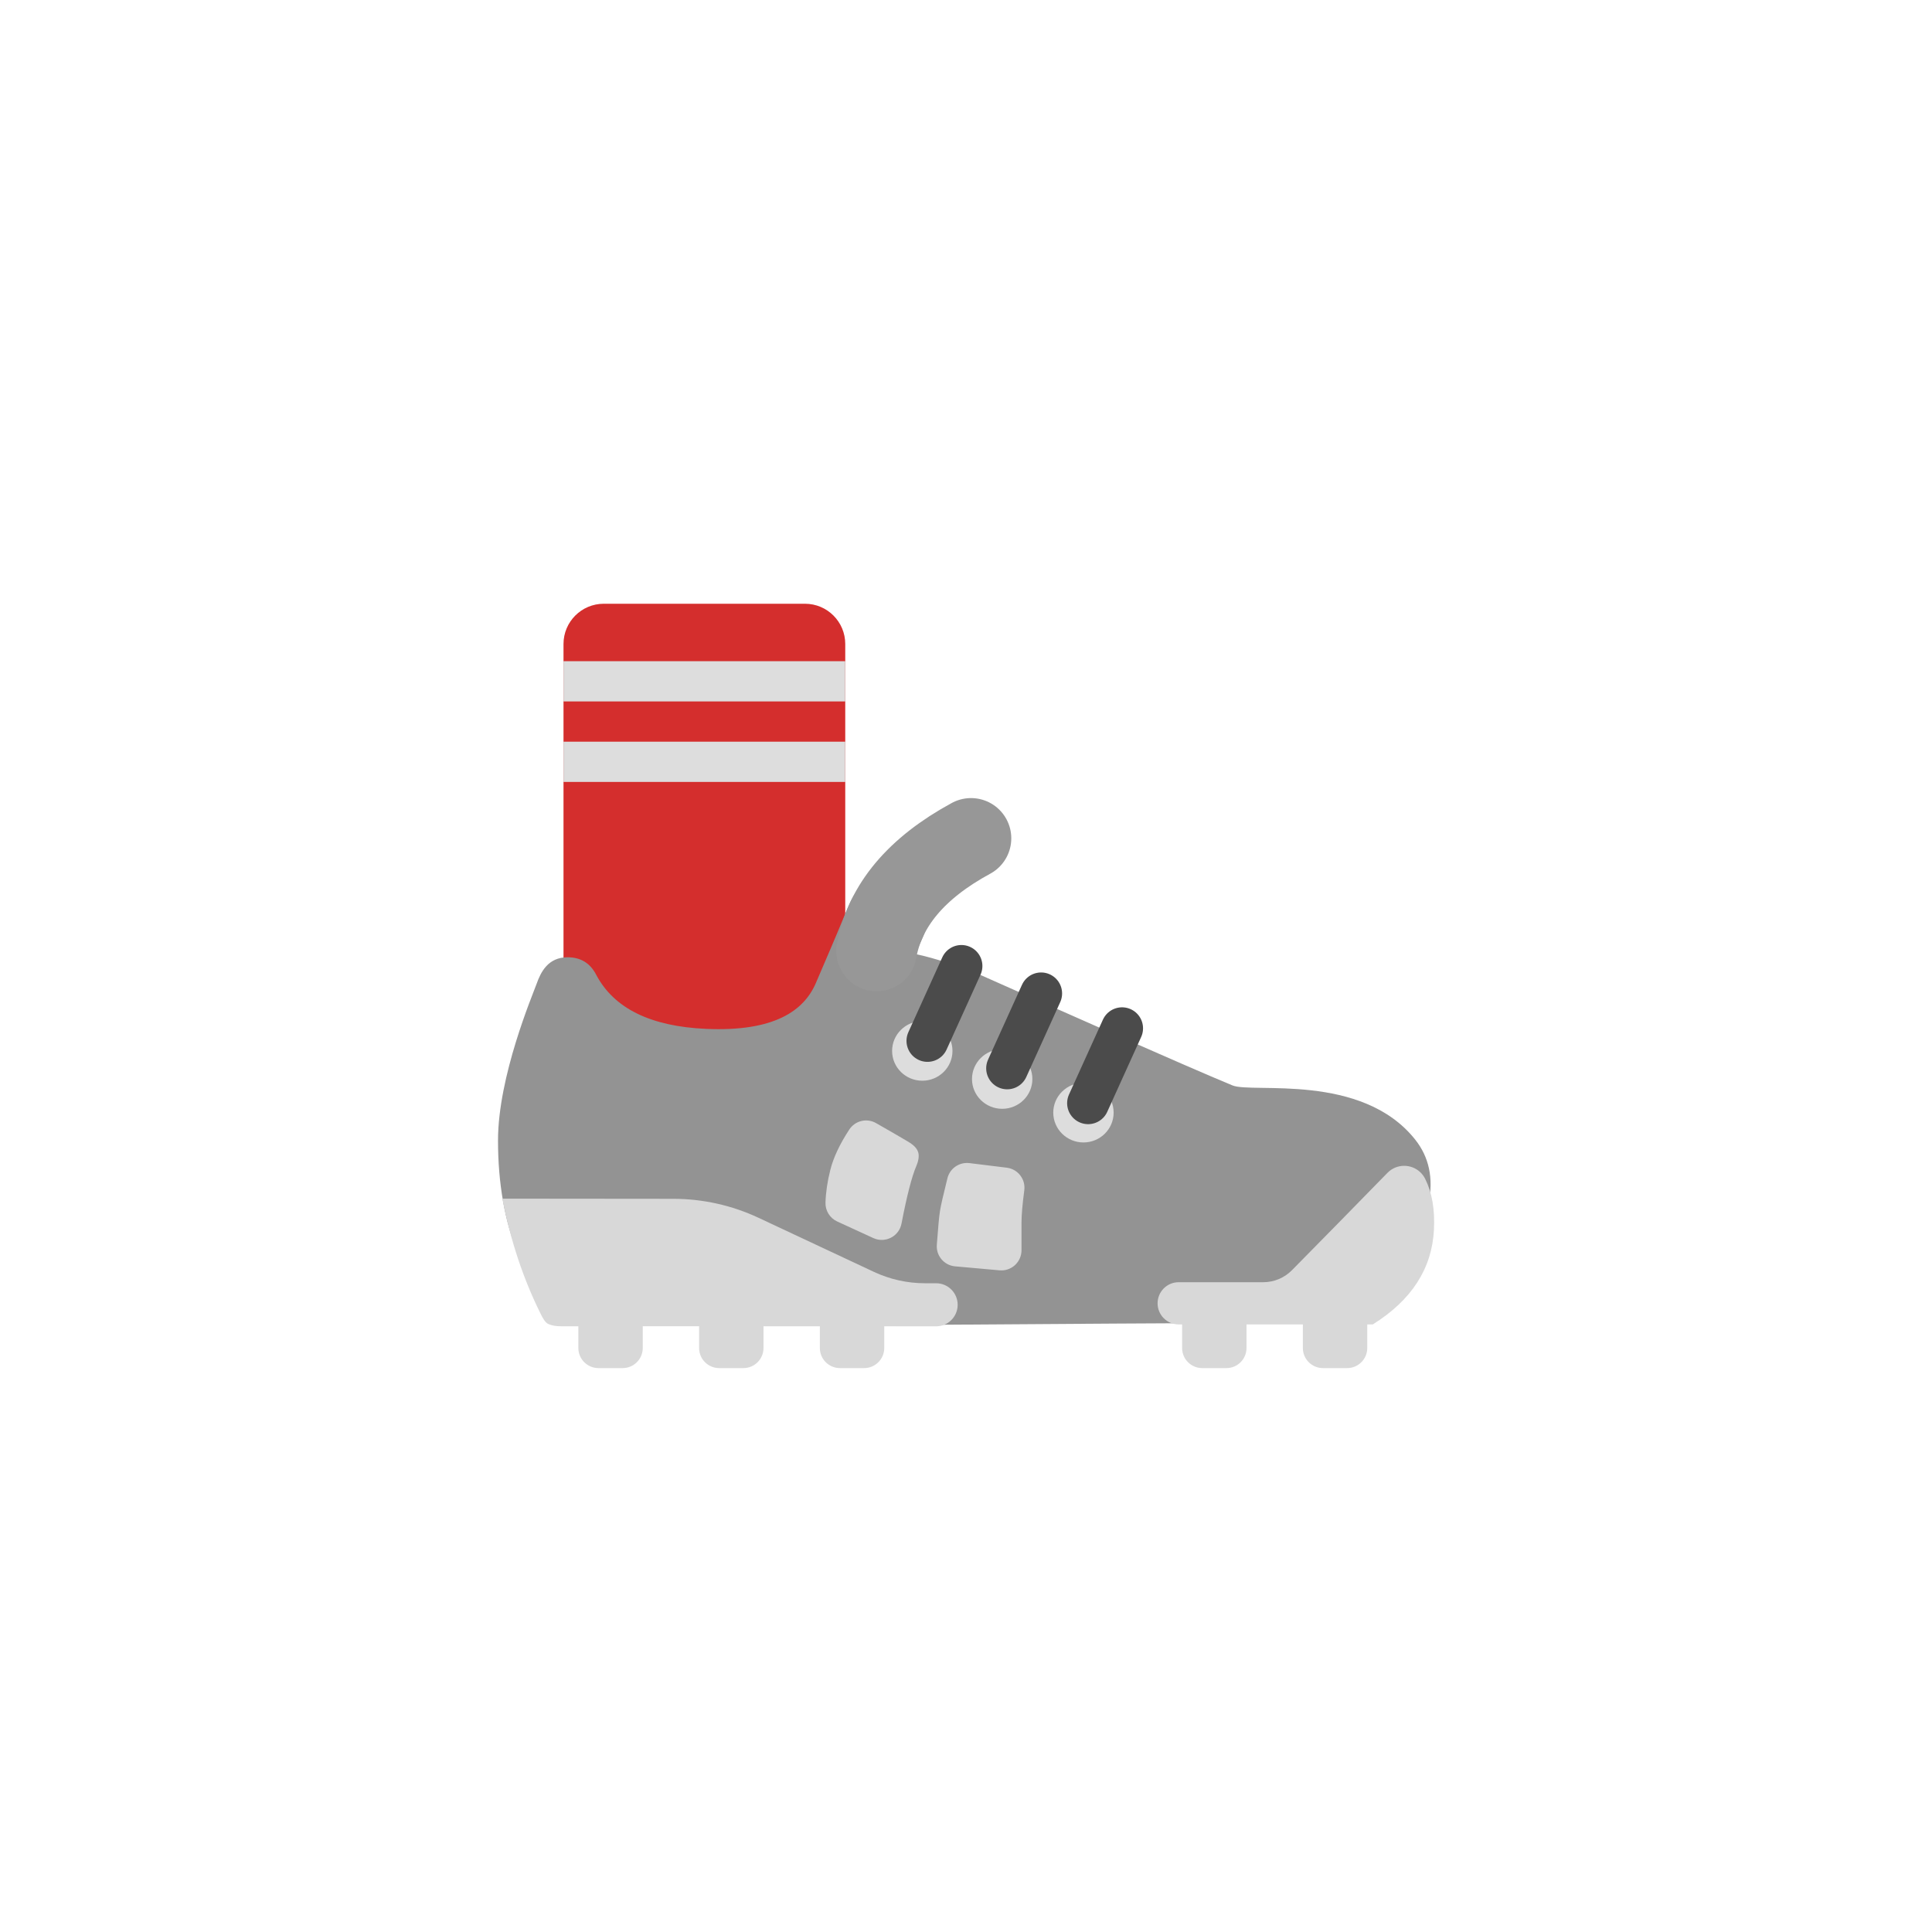
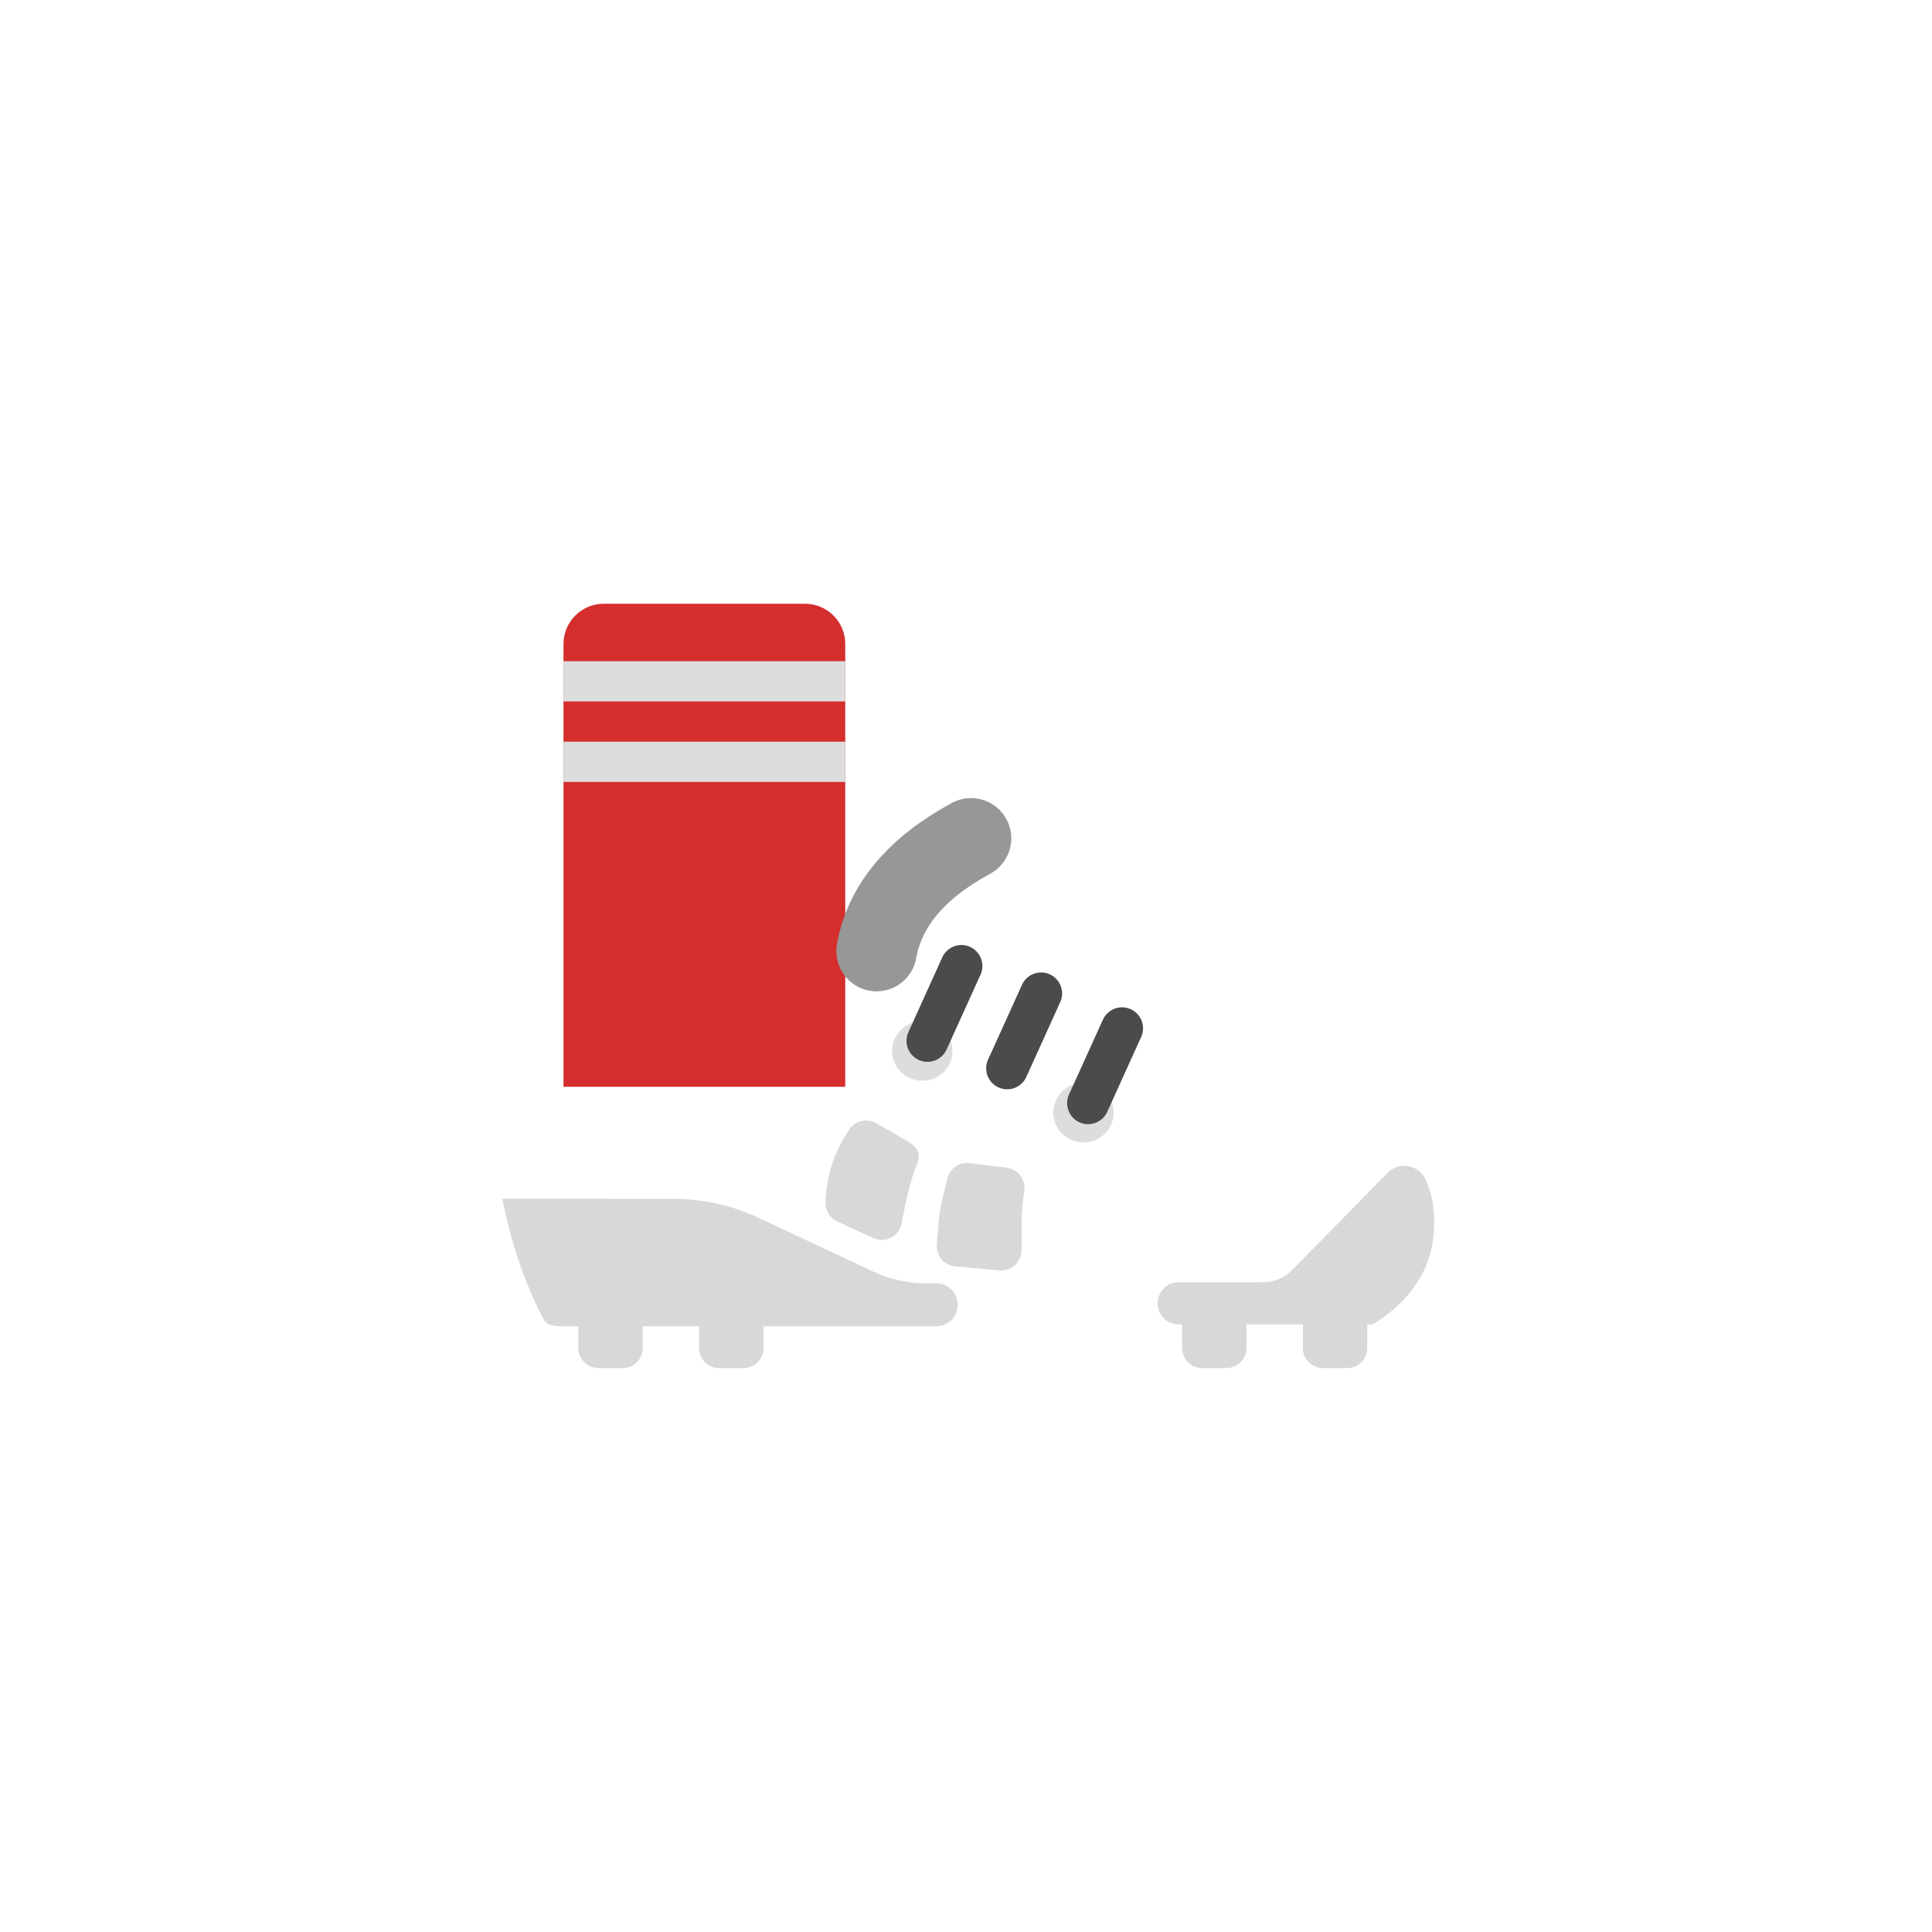
<svg xmlns="http://www.w3.org/2000/svg" width="48px" height="48px" viewBox="0 0 48 48" version="1.1">
  <title>footwear-cleats</title>
  <desc>Created with Sketch.</desc>
  <defs />
  <g id="SVGs" stroke="none" stroke-width="1" fill="none" fill-rule="evenodd">
    <g id="Slices" transform="translate(-472, -413)" />
    <g id="Group-94" transform="translate(12, 15)" fill-rule="nonzero">
      <g id="Group-86">
        <path d="M3,0 L8,0 C8.552,-1.01453063e-16 9,0.448 9,1 L9,12 L2,12 L2,1 C2,0.448 2.448,1.01453063e-16 3,0 Z" id="Rectangle-39" fill="#D42E2D" />
        <rect id="Rectangle-49" fill="#DDDDDD" x="2" y="1.427" width="7" height="1" />
        <rect id="Rectangle-49" fill="#DDDDDD" x="2" y="3.427" width="7" height="1" />
-         <path d="M0.872,16.161 L7.37,16.161 L10.448,17.919 C14.993,17.888 17.509,17.872 17.996,17.872 C18.483,17.872 18.402,17.599 17.755,17.052 L19.319,17.031 L22.446,16.989 C23.608,15.404 23.847,14.179 23.161,13.314 C21.832,11.64 19.114,12.17 18.621,11.967 C17.463,11.49 13.839,9.88 12.392,9.237 C11.969,9.05 11.197,8.792 10.741,8.703 C10.866,8.409 11.017,8.14 11.046,7.905 C11.091,7.549 10.965,7.05 10.448,6.842 C10.022,6.67 9.567,6.787 9.285,7.147 C9.156,7.311 9.072,7.526 8.957,7.805 C8.698,8.433 8.567,8.726 8.272,9.418 C7.977,10.11 7.239,10.637 5.542,10.562 C4.166,10.501 3.257,10.055 2.815,9.223 C2.665,8.929 2.427,8.783 2.101,8.783 C1.613,8.783 1.434,9.157 1.334,9.437 C1.234,9.717 0.373,11.736 0.373,13.335 C0.373,14.401 0.539,15.343 0.872,16.161 Z" id="Path-165" fill="#939393" />
        <path d="M10.914,11.85 C11.328,11.85 11.664,11.519 11.664,11.11 C11.664,10.701 11.328,10.369 10.914,10.369 C10.5,10.369 10.164,10.701 10.164,11.11 C10.164,11.519 10.5,11.85 10.914,11.85 Z" id="Oval-32" fill="#DDDDDD" />
-         <path d="M12.899,12.548 C13.313,12.548 13.649,12.217 13.649,11.808 C13.649,11.399 13.313,11.067 12.899,11.067 C12.485,11.067 12.149,11.399 12.149,11.808 C12.149,12.217 12.485,12.548 12.899,12.548 Z" id="Oval-32" fill="#DDDDDD" />
        <path d="M14.918,13.384 C15.332,13.384 15.668,13.052 15.668,12.643 C15.668,12.234 15.332,11.903 14.918,11.903 C14.504,11.903 14.168,12.234 14.168,12.643 C14.168,13.052 14.504,13.384 14.918,13.384 Z" id="Oval-32" fill="#DDDDDD" />
        <path d="M11.886,9 L11.043,10.86" id="Path-170" stroke="#4B4B4B" stroke-width="1.043" stroke-linecap="round" />
        <path d="M13.866,9.682 L13.023,11.542" id="Path-170" stroke="#4B4B4B" stroke-width="1.043" stroke-linecap="round" />
        <path d="M15.877,10.548 L15.034,12.408" id="Path-170" stroke="#4B4B4B" stroke-width="1.043" stroke-linecap="round" />
        <path d="M0.481,14.78 C0.684,15.82 1,16.772 1.43,17.637 C1.484,17.747 1.545,17.863 1.63,17.898 C1.716,17.933 1.802,17.951 1.957,17.951 C2.672,17.949 5.772,17.95 11.258,17.952 L11.258,17.952 C11.553,17.952 11.793,17.713 11.793,17.417 C11.793,17.417 11.793,17.417 11.793,17.417 L11.793,17.417 C11.793,17.122 11.553,16.882 11.258,16.882 L10.984,16.882 C10.544,16.882 10.11,16.786 9.711,16.599 L6.848,15.257 C6.185,14.946 5.462,14.785 4.731,14.784 L0.481,14.78 Z" id="Path-190" fill="#D8D8D8" />
      </g>
      <path d="M23.407,14.286 C23.579,14.629 23.652,15.052 23.626,15.555 C23.576,16.519 23.07,17.302 22.107,17.905 C19.173,17.906 17.565,17.906 17.283,17.905 C17.283,17.905 17.283,17.905 17.283,17.905 L17.283,17.905 C16.993,17.904 16.759,17.669 16.76,17.379 C16.761,17.09 16.995,16.856 17.284,16.856 L19.386,16.856 C19.653,16.856 19.909,16.749 20.097,16.559 C20.886,15.76 21.676,14.954 22.469,14.141 C22.469,14.141 22.469,14.141 22.469,14.141 L22.469,14.141 C22.693,13.91 23.062,13.905 23.293,14.13 C23.339,14.175 23.378,14.228 23.407,14.286 Z" id="Path-191" fill="#D8D8D8" />
      <path d="M8.801,15.348 L9.699,15.76 C9.95,15.875 10.247,15.764 10.362,15.513 C10.378,15.477 10.39,15.439 10.398,15.399 C10.531,14.706 10.654,14.23 10.766,13.969 C10.809,13.87 10.845,13.731 10.812,13.626 C10.766,13.479 10.61,13.394 10.522,13.341 C10.391,13.262 10.138,13.116 9.765,12.903 L9.765,12.903 C9.535,12.772 9.243,12.843 9.099,13.065 C8.863,13.426 8.706,13.76 8.629,14.066 C8.557,14.351 8.517,14.621 8.509,14.879 L8.509,14.879 C8.503,15.079 8.618,15.264 8.801,15.348 Z" id="Path-192" fill="#D8D8D8" />
      <path d="M11.539,14.272 C11.436,14.683 11.374,14.955 11.353,15.09 C11.332,15.221 11.306,15.501 11.275,15.928 L11.275,15.928 C11.255,16.2 11.457,16.438 11.729,16.462 L12.835,16.561 C13.11,16.585 13.352,16.382 13.377,16.107 C13.378,16.092 13.379,16.077 13.379,16.063 C13.379,15.835 13.379,15.607 13.379,15.379 C13.379,15.189 13.402,14.92 13.448,14.573 L13.448,14.573 C13.484,14.299 13.291,14.048 13.018,14.012 C13.016,14.012 13.014,14.011 13.013,14.011 L12.085,13.897 C11.834,13.867 11.6,14.027 11.539,14.272 Z" id="Path-193" fill="#D8D8D8" />
      <path d="M9.778,8.629 C9.982,7.5 10.764,6.566 12.125,5.828" id="Path-194" stroke="#979797" stroke-width="2" stroke-linecap="round" />
      <path d="M2.369,17.867 L3.969,17.867 L3.969,18.49 C3.969,18.767 3.745,18.99 3.469,18.99 L2.869,18.99 C2.593,18.99 2.369,18.767 2.369,18.49 L2.369,17.867 Z" id="Rectangle-50" fill="#D8D8D8" />
      <path d="M5.369,17.867 L6.969,17.867 L6.969,18.49 C6.969,18.767 6.745,18.99 6.469,18.99 L5.869,18.99 C5.593,18.99 5.369,18.767 5.369,18.49 L5.369,17.867 Z" id="Rectangle-50" fill="#D8D8D8" />
-       <path d="M8.369,17.867 L9.969,17.867 L9.969,18.49 C9.969,18.767 9.745,18.99 9.469,18.99 L8.869,18.99 C8.593,18.99 8.369,18.767 8.369,18.49 L8.369,17.867 Z" id="Rectangle-50" fill="#D8D8D8" />
      <path d="M17.369,17.867 L18.969,17.867 L18.969,18.49 C18.969,18.767 18.745,18.99 18.469,18.99 L17.869,18.99 C17.593,18.99 17.369,18.767 17.369,18.49 L17.369,17.867 Z" id="Rectangle-50" fill="#D8D8D8" />
      <path d="M20.369,17.867 L21.969,17.867 L21.969,18.49 C21.969,18.767 21.745,18.99 21.469,18.99 L20.869,18.99 C20.593,18.99 20.369,18.767 20.369,18.49 L20.369,17.867 Z" id="Rectangle-50" fill="#D8D8D8" />
    </g>
  </g>
</svg>